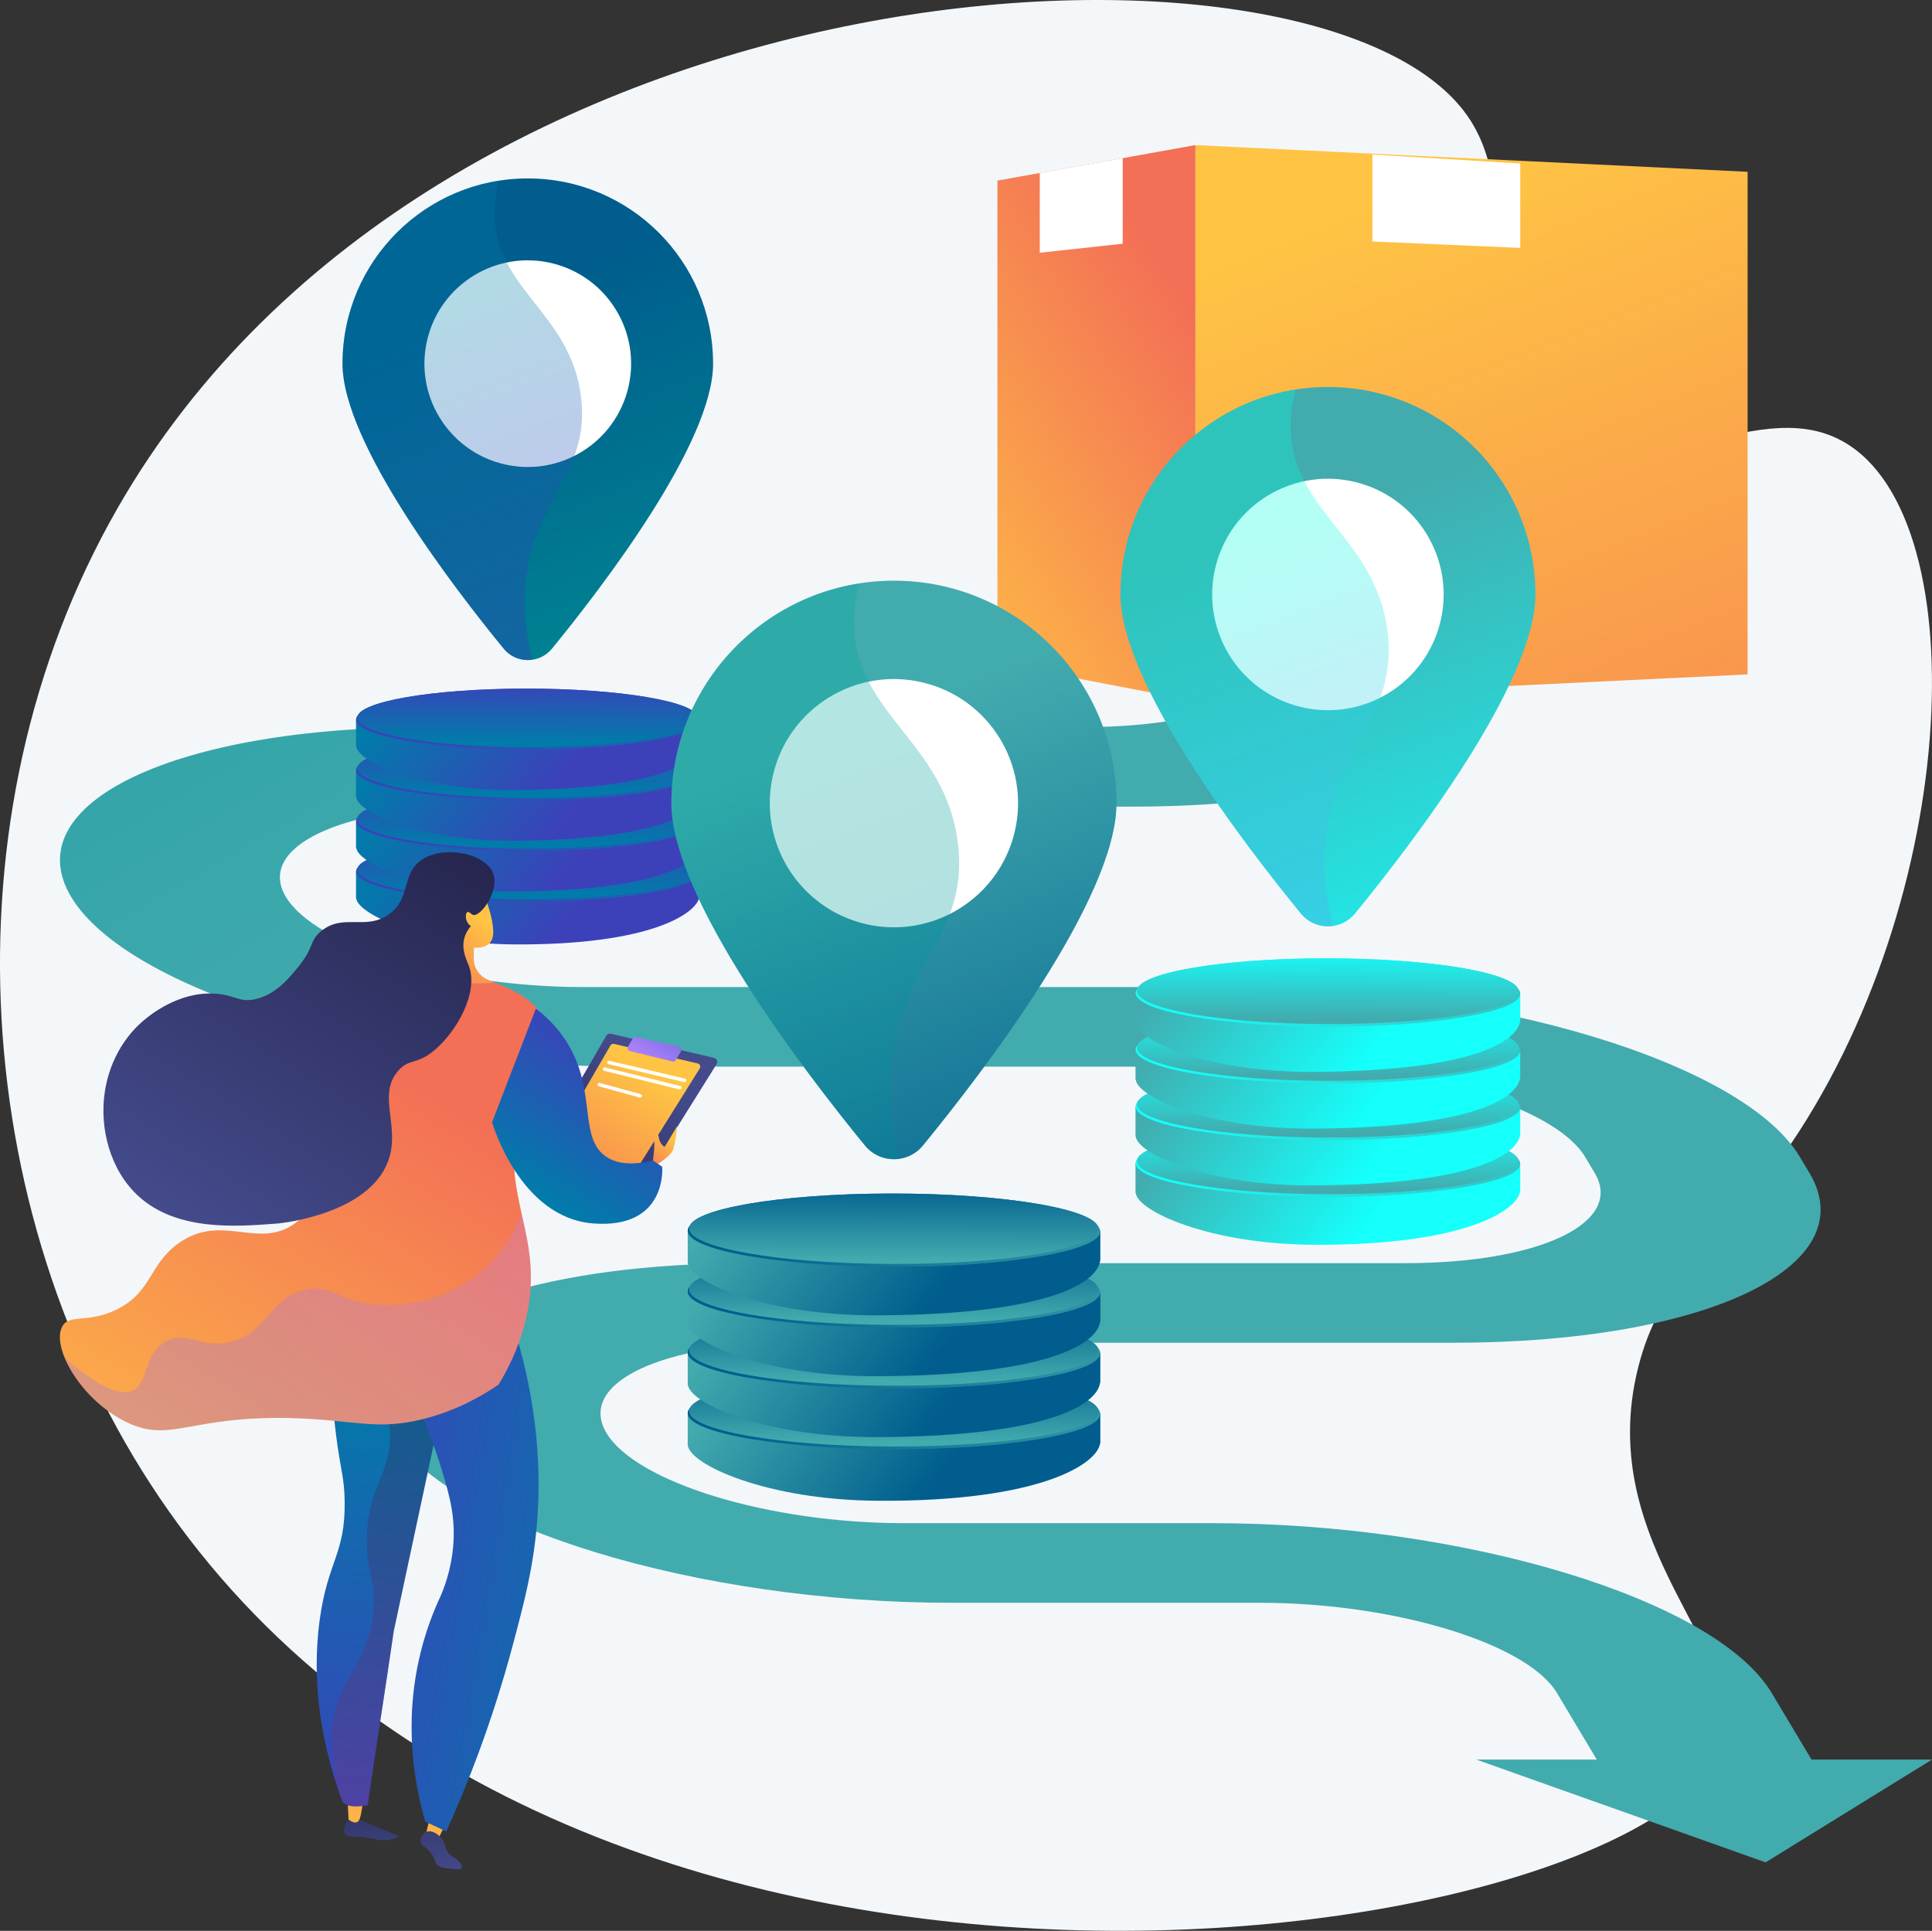
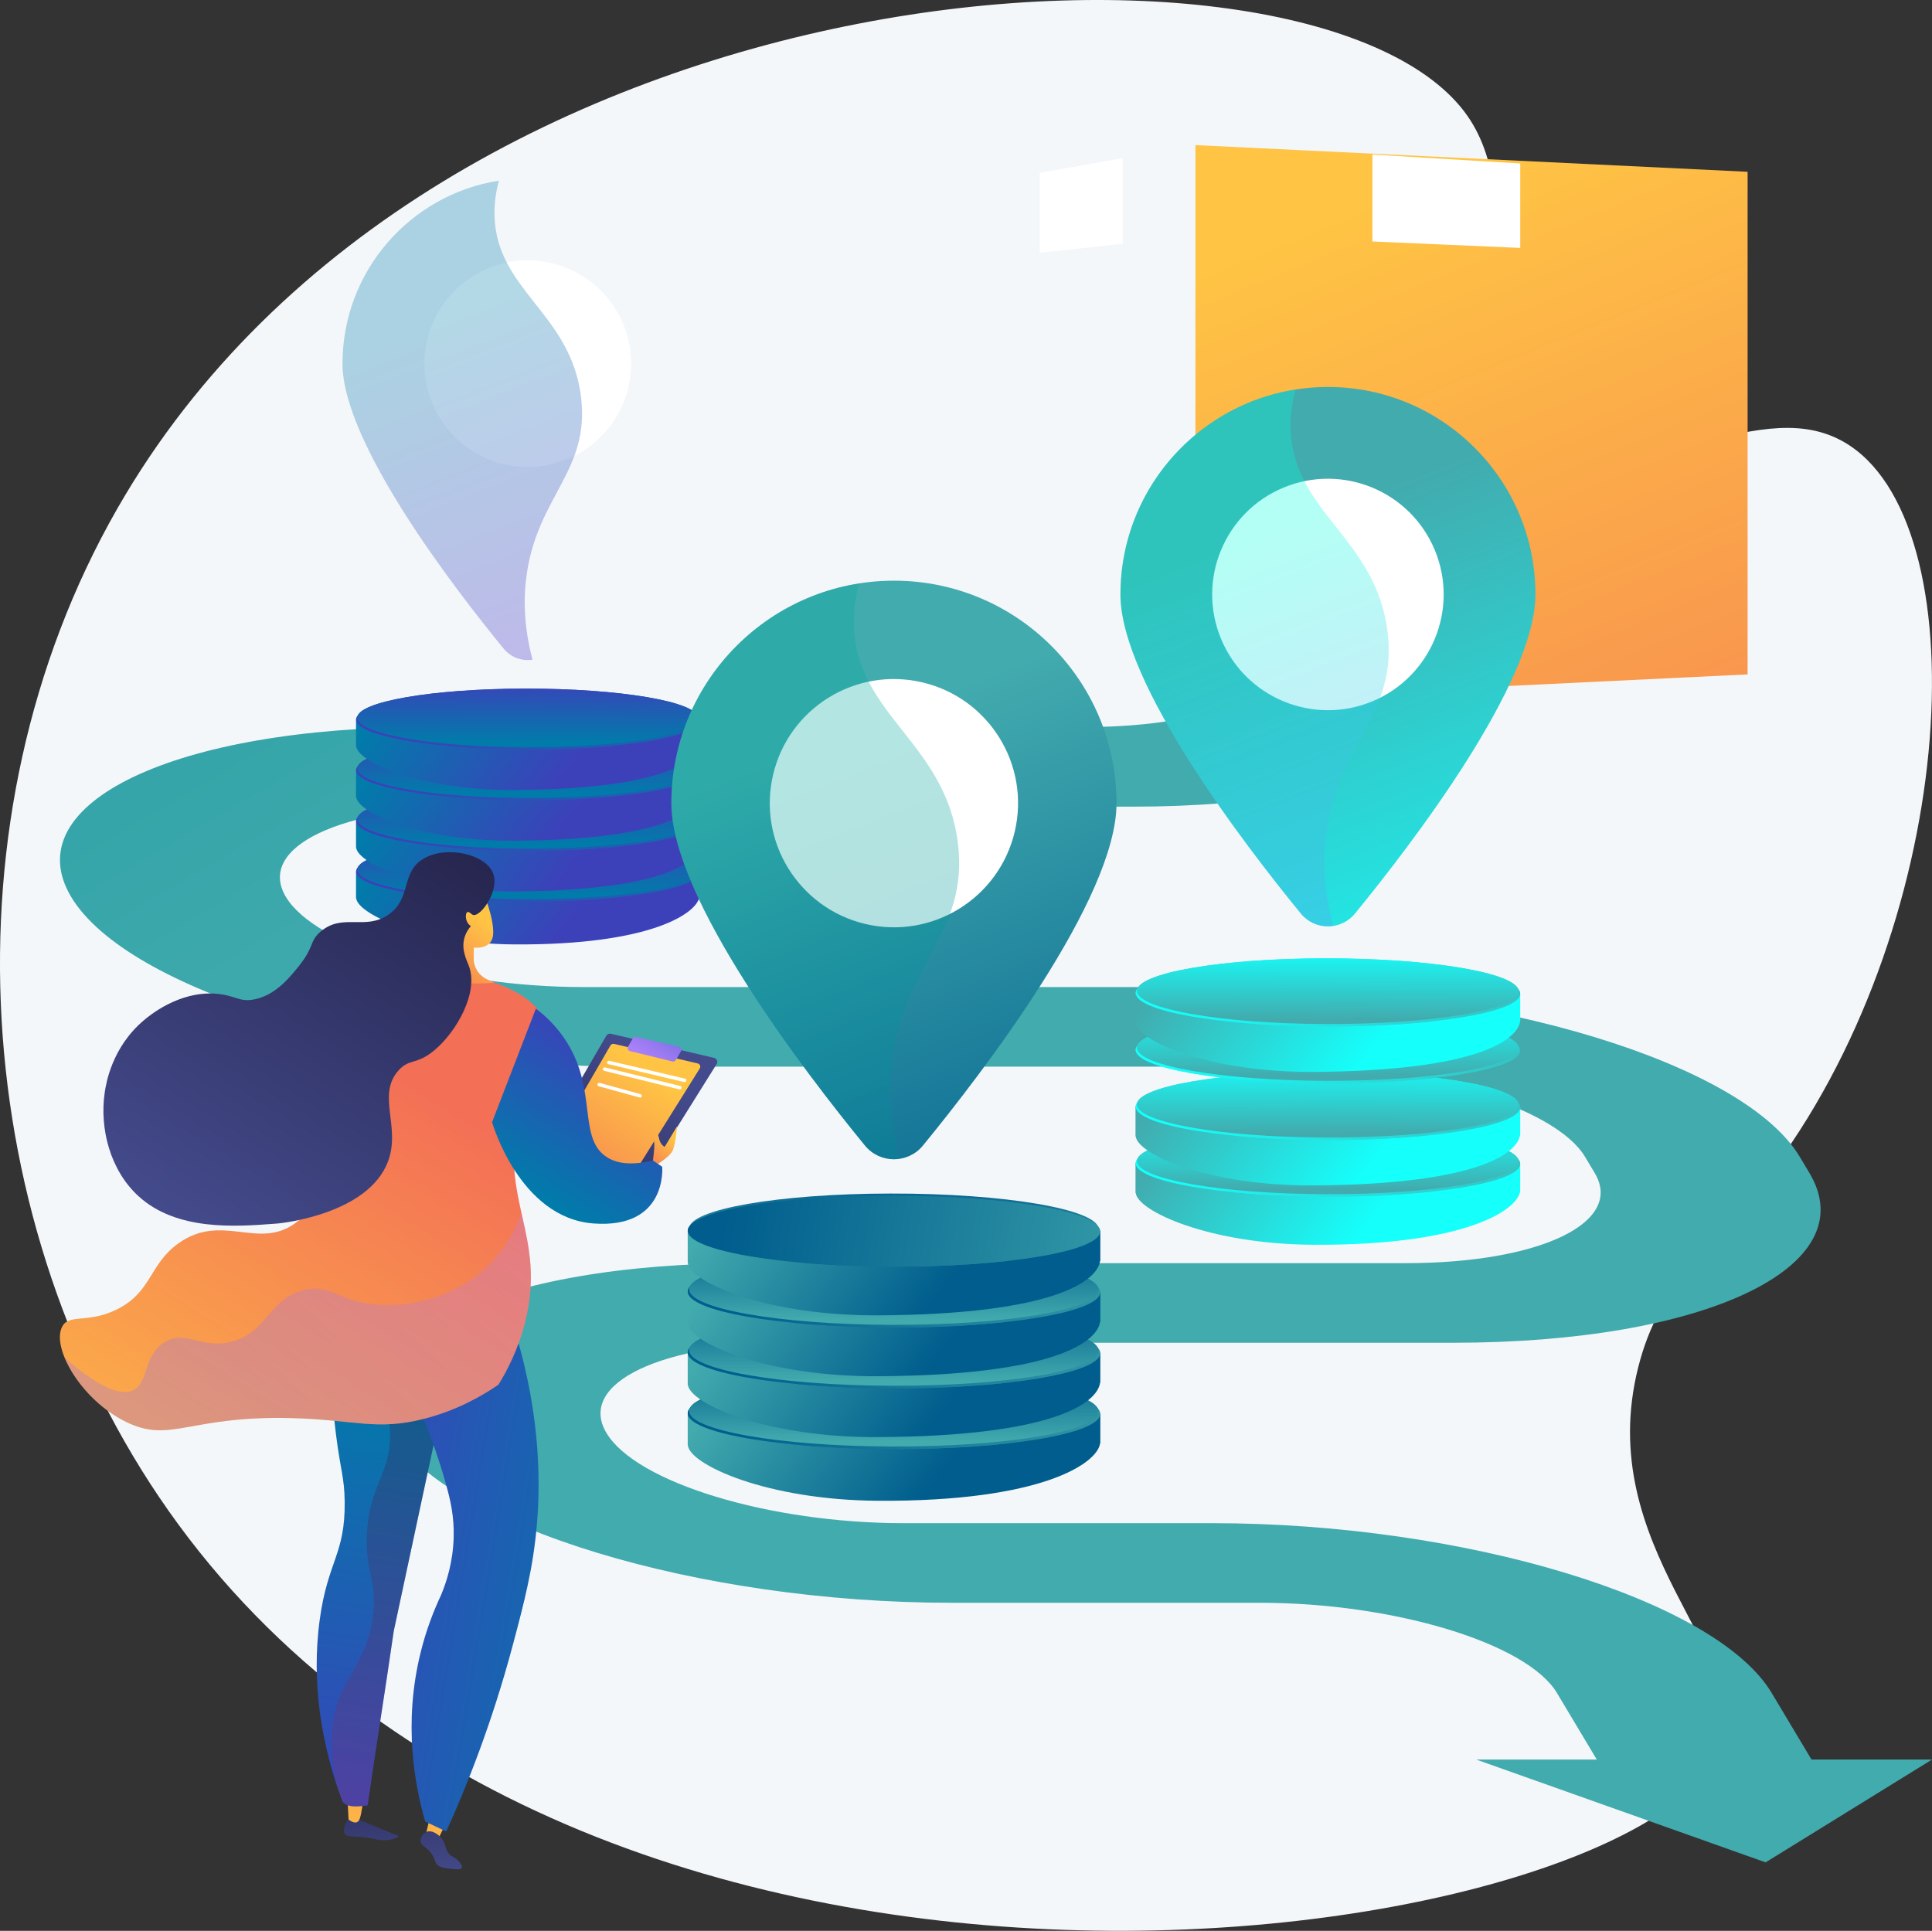
<svg xmlns="http://www.w3.org/2000/svg" xmlns:xlink="http://www.w3.org/1999/xlink" viewBox="0 0 821.34 820.94">
  <rect x="0" y="0" width="821.34" height="820.94" fill="#333333" stroke="none" />
  <defs>
    <style>.cx{fill:url(#at);}.cy{fill:url(#as);}.cz{fill:url(#an);}.da{fill:url(#ad);}.db{fill:url(#am);}.dc{fill:url(#ac);}.dd{fill:url(#ah);}.de{fill:url(#aa);}.df{fill:url(#ag);}.dg{fill:url(#ab);}.dh{fill:url(#aj);}.di{fill:url(#ai);}.dj{fill:url(#ap);}.dk{fill:url(#ao);}.dl{fill:url(#af);}.dm{fill:url(#ae);}.dn{fill:url(#cw);}.do{fill:url(#ct);}.dp{fill:url(#cj);}.dq{fill:url(#ci);}.dr{fill:url(#cd);}.ds{fill:url(#cf);}.dt{fill:url(#ce);}.du{fill:url(#cc);}.dv{fill:url(#cn);}.dw{fill:url(#cg);}.dx{fill:url(#ch);}.dy{fill:url(#cb);}.dz{fill:url(#ca);}.ea{fill:url(#ck);}.eb{fill:url(#ar);}.ec{fill:url(#aq);}.ed{fill:url(#ax);}.ee{fill:url(#aw);}.ef{fill:url(#az);}.eg{fill:url(#ay);}.eh{fill:url(#av);}.ei{fill:url(#au);}.ej{fill:url(#al);}.ek{fill:url(#ak);}.el{fill:url(#bl);}.em{fill:url(#br);}.en{fill:url(#bq);}.eo{fill:url(#bs);}.ep{fill:url(#by);}.eq{fill:url(#bt);}.er{fill:url(#bz);}.es{fill:url(#bw);}.et{fill:url(#bp);}.eu{fill:url(#bu);}.ev{fill:url(#bv);}.ew{fill:url(#bx);}.ex{fill:url(#cv);}.ey{fill:url(#cs);}.ez{fill:url(#cu);}.fa{fill:url(#bo);}.fb{fill:url(#bh);}.fc{fill:url(#bm);}.fd{fill:url(#bn);}.fe{fill:url(#co);}.ff{fill:url(#cr);}.fg{fill:url(#cq);}.fh{fill:url(#cl);}.fi{fill:url(#bc);}.fj{fill:url(#ba);}.fk{fill:url(#bb);}.fl{fill:url(#bk);}.fm{fill:url(#bd);}.fn{fill:url(#bi);}.fo{fill:url(#bj);}.fp{fill:url(#bg);}.fq{fill:url(#be);}.fr{fill:url(#bf);}.fs{fill:url(#u);}.ft{fill:url(#t);}.fu{fill:url(#y);}.fv{fill:url(#w);}.fw{fill:url(#x);}.fx{fill:url(#z);}.fy{fill:url(#j);}.fz{fill:url(#g);}.ga{fill:url(#m);}.gb{fill:url(#h);}.gc{fill:url(#i);}.gd{fill:url(#q);}.ge{fill:url(#r);}.gf{fill:url(#o);}.gg{fill:url(#p);}.gh{fill:url(#k);}.gi{fill:url(#n);}.gj{fill:url(#l);}.gk{fill:url(#f);}.gl{fill:url(#d);}.gm{fill:url(#s);}.gn{fill:url(#e);}.go{fill:url(#v);}.gp{fill:#f4f7fa;}.gq,.gr{fill:#fff;}.gs{fill:url(#cp);}.gs,.gt,.gu{mix-blend-mode:multiply;opacity:.3;}.gt{fill:url(#cm);}.gr{mix-blend-mode:soft-light;}.gv{isolation:isolate;}</style>
    <linearGradient id="d" x1="584.86" y1="85.6" x2="760.39" y2="516.62" gradientUnits="userSpaceOnUse">
      <stop offset="0" stop-color="#ffc444" />
      <stop offset=".31" stop-color="#fba94a" />
      <stop offset="1" stop-color="#f36f56" />
    </linearGradient>
    <linearGradient id="e" x1="366.68" y1="249.1" x2="520.75" y2="153.54" xlink:href="#d" />
    <linearGradient id="f" x1="151.16" y1="-229.87" x2="445.02" y2="271.43" gradientUnits="userSpaceOnUse">
      <stop offset="0" stop-color="#0c9299" />
      <stop offset="1" stop-color="#42abae" />
    </linearGradient>
    <linearGradient id="g" x1="43.9" y1="-167" x2="337.76" y2="334.3" xlink:href="#f" />
    <linearGradient id="h" x1="514.5" y1="462.85" x2="583.99" y2="517.36" gradientUnits="userSpaceOnUse">
      <stop offset="0" stop-color="#42abae" />
      <stop offset="1" stop-color="#15fffb" />
    </linearGradient>
    <linearGradient id="i" x1="700.54" y1="524.36" x2="498.46" y2="491.01" gradientTransform="translate(0 -19.57) rotate(1.25) skewX(1.25)" xlink:href="#h" />
    <linearGradient id="j" x1="564.73" y1="513" x2="564.14" y2="482.74" gradientTransform="translate(0 -19.57) rotate(1.25) skewX(1.25)" xlink:href="#h" />
    <linearGradient id="k" x1="514.99" y1="462.16" x2="584.04" y2="516.32" xlink:href="#h" />
    <linearGradient id="l" x1="700.54" y1="524.36" x2="498.46" y2="491.01" gradientTransform="translate(0 -19.57) rotate(1.25) skewX(1.25)" xlink:href="#h" />
    <linearGradient id="m" x1="564.73" y1="513" x2="564.14" y2="482.74" gradientTransform="translate(0 -19.57) rotate(1.25) skewX(1.25)" xlink:href="#h" />
    <linearGradient id="n" x1="514.52" y1="438.76" x2="584.1" y2="493.33" xlink:href="#h" />
    <linearGradient id="o" x1="700.54" y1="500.28" x2="498.46" y2="466.93" gradientTransform="translate(0 -19.57) rotate(1.25) skewX(1.25)" xlink:href="#h" />
    <linearGradient id="p" x1="564.73" y1="488.92" x2="564.14" y2="458.66" gradientTransform="translate(0 -19.57) rotate(1.25) skewX(1.25)" xlink:href="#h" />
    <linearGradient id="q" x1="514.99" y1="438.09" x2="584.04" y2="492.24" xlink:href="#h" />
    <linearGradient id="r" x1="700.54" y1="500.28" x2="498.46" y2="466.93" gradientTransform="translate(0 -19.57) rotate(1.25) skewX(1.25)" xlink:href="#h" />
    <linearGradient id="s" x1="564.73" y1="488.92" x2="564.14" y2="458.66" gradientTransform="translate(0 -19.57) rotate(1.25) skewX(1.25)" xlink:href="#h" />
    <linearGradient id="t" x1="514.52" y1="414.62" x2="584.1" y2="469.19" xlink:href="#h" />
    <linearGradient id="u" x1="700.54" y1="476.15" x2="498.46" y2="442.8" gradientTransform="translate(0 -19.57) rotate(1.25) skewX(1.25)" xlink:href="#h" />
    <linearGradient id="v" x1="564.73" y1="464.79" x2="564.14" y2="434.53" gradientTransform="translate(0 -19.57) rotate(1.25) skewX(1.25)" xlink:href="#h" />
    <linearGradient id="w" x1="514.99" y1="413.95" x2="584.04" y2="468.1" xlink:href="#h" />
    <linearGradient id="x" x1="700.54" y1="476.15" x2="498.46" y2="442.8" gradientTransform="translate(0 -19.57) rotate(1.25) skewX(1.25)" xlink:href="#h" />
    <linearGradient id="y" x1="564.73" y1="464.79" x2="564.14" y2="434.53" gradientTransform="translate(0 -19.57) rotate(1.25) skewX(1.25)" xlink:href="#h" />
    <linearGradient id="z" x1="514.52" y1="390.49" x2="584.1" y2="445.06" xlink:href="#h" />
    <linearGradient id="aa" x1="700.54" y1="452.01" x2="498.46" y2="418.66" gradientTransform="translate(0 -19.57) rotate(1.25) skewX(1.25)" xlink:href="#h" />
    <linearGradient id="ab" x1="564.73" y1="440.65" x2="564.14" y2="410.39" gradientTransform="translate(0 -19.57) rotate(1.25) skewX(1.25)" xlink:href="#h" />
    <linearGradient id="ac" x1="514.99" y1="389.82" x2="584.04" y2="443.97" xlink:href="#h" />
    <linearGradient id="ad" x1="700.54" y1="452.01" x2="498.46" y2="418.66" gradientTransform="translate(0 -19.57) rotate(1.25) skewX(1.25)" xlink:href="#h" />
    <linearGradient id="ae" x1="564.73" y1="440.65" x2="564.14" y2="410.39" gradientTransform="translate(0 -19.57) rotate(1.25) skewX(1.25)" xlink:href="#h" />
    <linearGradient id="af" x1="553.15" y1="220.73" x2="641.99" y2="449.54" xlink:href="#h" />
    <linearGradient id="ag" x1="521.34" y1="233.08" x2="610.18" y2="461.89" gradientUnits="userSpaceOnUse">
      <stop offset="0" stop-color="#00ffde" />
      <stop offset="1" stop-color="#9571f6" />
    </linearGradient>
    <linearGradient id="ah" x1="179.7" y1="342.25" x2="241.76" y2="390.93" gradientUnits="userSpaceOnUse">
      <stop offset="0" stop-color="#007caa" />
      <stop offset="1" stop-color="#3c41ba" />
    </linearGradient>
    <linearGradient id="ai" x1="345.84" y1="405.4" x2="165.37" y2="375.62" gradientTransform="translate(0 -19.57) rotate(1.25) skewX(1.25)" xlink:href="#ah" />
    <linearGradient id="aj" x1="224.56" y1="395.26" x2="224.03" y2="368.24" gradientTransform="translate(0 -19.57) rotate(1.25) skewX(1.25)" xlink:href="#ah" />
    <linearGradient id="ak" x1="180.14" y1="341.64" x2="241.8" y2="390" xlink:href="#ah" />
    <linearGradient id="al" x1="345.84" y1="405.4" x2="165.37" y2="375.62" gradientTransform="translate(0 -19.57) rotate(1.25) skewX(1.25)" xlink:href="#ah" />
    <linearGradient id="am" x1="224.56" y1="395.26" x2="224.03" y2="368.24" gradientTransform="translate(0 -19.57) rotate(1.25) skewX(1.25)" xlink:href="#ah" />
    <linearGradient id="an" x1="179.72" y1="320.74" x2="241.85" y2="369.47" xlink:href="#ah" />
    <linearGradient id="ao" x1="345.84" y1="383.9" x2="165.37" y2="354.12" gradientTransform="translate(0 -19.57) rotate(1.25) skewX(1.25)" xlink:href="#ah" />
    <linearGradient id="ap" x1="224.56" y1="373.76" x2="224.03" y2="346.74" gradientTransform="translate(0 -19.57) rotate(1.25) skewX(1.25)" xlink:href="#ah" />
    <linearGradient id="aq" x1="180.14" y1="320.14" x2="241.8" y2="368.5" xlink:href="#ah" />
    <linearGradient id="ar" x1="345.84" y1="383.9" x2="165.37" y2="354.12" gradientTransform="translate(0 -19.57) rotate(1.25) skewX(1.25)" xlink:href="#ah" />
    <linearGradient id="as" x1="224.56" y1="373.76" x2="224.03" y2="346.74" gradientTransform="translate(0 -19.57) rotate(1.25) skewX(1.25)" xlink:href="#ah" />
    <linearGradient id="at" x1="179.72" y1="299.18" x2="241.85" y2="347.92" xlink:href="#ah" />
    <linearGradient id="au" x1="345.84" y1="362.35" x2="165.37" y2="332.57" gradientTransform="translate(0 -19.57) rotate(1.25) skewX(1.25)" xlink:href="#ah" />
    <linearGradient id="av" x1="224.56" y1="352.2" x2="224.03" y2="325.18" gradientTransform="translate(0 -19.57) rotate(1.25) skewX(1.25)" xlink:href="#ah" />
    <linearGradient id="aw" x1="180.14" y1="298.59" x2="241.8" y2="346.95" xlink:href="#ah" />
    <linearGradient id="ax" x1="345.84" y1="362.35" x2="165.37" y2="332.57" gradientTransform="translate(0 -19.57) rotate(1.25) skewX(1.25)" xlink:href="#ah" />
    <linearGradient id="ay" x1="224.56" y1="352.2" x2="224.03" y2="325.18" gradientTransform="translate(0 -19.57) rotate(1.25) skewX(1.25)" xlink:href="#ah" />
    <linearGradient id="az" x1="179.72" y1="277.63" x2="241.85" y2="326.36" xlink:href="#ah" />
    <linearGradient id="ba" x1="345.84" y1="340.79" x2="165.37" y2="311.01" gradientTransform="translate(0 -19.57) rotate(1.25) skewX(1.25)" xlink:href="#ah" />
    <linearGradient id="bb" x1="224.56" y1="330.65" x2="224.03" y2="303.63" gradientTransform="translate(0 -19.57) rotate(1.25) skewX(1.25)" xlink:href="#ah" />
    <linearGradient id="bc" x1="180.14" y1="277.03" x2="241.8" y2="325.39" xlink:href="#ah" />
    <linearGradient id="bd" x1="345.84" y1="340.79" x2="165.37" y2="311.01" gradientTransform="translate(0 -19.57) rotate(1.25) skewX(1.25)" xlink:href="#ah" />
    <linearGradient id="be" x1="224.56" y1="330.65" x2="224.03" y2="303.63" gradientTransform="translate(0 -19.57) rotate(1.25) skewX(1.25)" xlink:href="#ah" />
    <linearGradient id="bf" x1="214.22" y1="126.03" x2="293.55" y2="330.37" gradientUnits="userSpaceOnUse">
      <stop offset="0" stop-color="#005d8d" />
      <stop offset="1" stop-color="#009294" />
    </linearGradient>
    <linearGradient id="bg" x1="185.81" y1="137.06" x2="265.15" y2="341.4" gradientUnits="userSpaceOnUse">
      <stop offset="0" stop-color="#007caa" />
      <stop offset="1" stop-color="#6200d4" />
    </linearGradient>
    <linearGradient id="bh" x1="326.37" y1="566.87" x2="400.91" y2="625.33" gradientUnits="userSpaceOnUse">
      <stop offset="0" stop-color="#42abae" />
      <stop offset="1" stop-color="#005d8d" />
    </linearGradient>
    <linearGradient id="bi" x1="525.93" y1="636.36" x2="309.17" y2="600.59" gradientTransform="translate(0 -19.57) rotate(1.25) skewX(1.25)" xlink:href="#bh" />
    <linearGradient id="bj" x1="380.25" y1="624.17" x2="379.62" y2="591.72" gradientTransform="translate(0 -19.57) rotate(1.25) skewX(1.25)" xlink:href="#bh" />
    <linearGradient id="bk" x1="326.9" y1="566.13" x2="400.96" y2="624.21" xlink:href="#bh" />
    <linearGradient id="bl" x1="525.93" y1="636.36" x2="309.17" y2="600.59" gradientTransform="translate(0 -19.57) rotate(1.25) skewX(1.25)" xlink:href="#bh" />
    <linearGradient id="bm" x1="380.25" y1="624.17" x2="379.62" y2="591.72" gradientTransform="translate(0 -19.57) rotate(1.25) skewX(1.25)" xlink:href="#bh" />
    <linearGradient id="bn" x1="326.39" y1="541.02" x2="401.03" y2="599.56" xlink:href="#bh" />
    <linearGradient id="bo" x1="525.93" y1="610.53" x2="309.17" y2="574.76" gradientTransform="translate(0 -19.57) rotate(1.25) skewX(1.25)" xlink:href="#bh" />
    <linearGradient id="bp" x1="380.25" y1="598.35" x2="379.62" y2="565.89" gradientTransform="translate(0 -19.57) rotate(1.25) skewX(1.25)" xlink:href="#bh" />
    <linearGradient id="bq" x1="326.9" y1="540.3" x2="400.96" y2="598.39" xlink:href="#bh" />
    <linearGradient id="br" x1="525.93" y1="610.53" x2="309.17" y2="574.76" gradientTransform="translate(0 -19.57) rotate(1.25) skewX(1.25)" xlink:href="#bh" />
    <linearGradient id="bs" x1="380.25" y1="598.35" x2="379.62" y2="565.89" gradientTransform="translate(0 -19.57) rotate(1.25) skewX(1.25)" xlink:href="#bh" />
    <linearGradient id="bt" x1="326.39" y1="515.13" x2="401.03" y2="573.67" xlink:href="#bh" />
    <linearGradient id="bu" x1="525.93" y1="584.64" x2="309.17" y2="548.87" gradientTransform="translate(0 -19.57) rotate(1.25) skewX(1.25)" xlink:href="#bh" />
    <linearGradient id="bv" x1="380.25" y1="572.46" x2="379.62" y2="540" gradientTransform="translate(0 -19.57) rotate(1.25) skewX(1.25)" xlink:href="#bh" />
    <linearGradient id="bw" x1="326.9" y1="514.41" x2="400.96" y2="572.5" xlink:href="#bh" />
    <linearGradient id="bx" x1="525.93" y1="584.64" x2="309.17" y2="548.87" gradientTransform="translate(0 -19.57) rotate(1.25) skewX(1.25)" xlink:href="#bh" />
    <linearGradient id="by" x1="380.25" y1="572.46" x2="379.62" y2="540" gradientTransform="translate(0 -19.57) rotate(1.25) skewX(1.25)" xlink:href="#bh" />
    <linearGradient id="bz" x1="326.39" y1="489.24" x2="401.03" y2="547.78" xlink:href="#bh" />
    <linearGradient id="ca" x1="525.93" y1="558.76" x2="309.17" y2="522.99" gradientTransform="translate(0 -19.57) rotate(1.25) skewX(1.25)" xlink:href="#bh" />
    <linearGradient id="cb" x1="380.25" y1="546.57" x2="379.62" y2="514.11" gradientTransform="translate(0 -19.57) rotate(1.25) skewX(1.25)" xlink:href="#bh" />
    <linearGradient id="cc" x1="326.9" y1="488.53" x2="400.96" y2="546.61" xlink:href="#bh" />
    <linearGradient id="cd" x1="525.93" y1="558.76" x2="309.17" y2="522.99" gradientTransform="translate(0 -19.57) rotate(1.25) skewX(1.25)" xlink:href="#bh" />
    <linearGradient id="ce" x1="380.25" y1="546.57" x2="379.62" y2="514.11" gradientTransform="translate(0 -19.57) rotate(1.25) skewX(1.25)" xlink:href="#bh" />
    <linearGradient id="cf" x1="367.84" y1="307.16" x2="463.12" y2="552.59" xlink:href="#bh" />
    <linearGradient id="cg" x1="333.72" y1="320.4" x2="429" y2="565.84" gradientUnits="userSpaceOnUse">
      <stop offset="0" stop-color="#00aa9e" />
      <stop offset="1" stop-color="#007994" />
    </linearGradient>
    <linearGradient id="ch" x1="630.03" y1="796.66" x2="611.75" y2="736.4" gradientTransform="translate(-369.6 -60.72) rotate(6.76)" gradientUnits="userSpaceOnUse">
      <stop offset="0" stop-color="#444b8c" />
      <stop offset="1" stop-color="#26264f" />
    </linearGradient>
    <linearGradient id="ci" x1="614.27" y1="784.93" x2="614.27" y2="688.1" gradientTransform="translate(-369.6 -60.72) rotate(6.76)" gradientUnits="userSpaceOnUse">
      <stop offset="0" stop-color="#ffc444" />
      <stop offset="1" stop-color="#f36f56" />
    </linearGradient>
    <linearGradient id="cj" x1="649.92" y1="784.93" x2="649.92" y2="688.1" xlink:href="#ci" />
    <linearGradient id="ck" x1="656.66" y1="788.59" x2="638.38" y2="728.32" xlink:href="#ch" />
    <linearGradient id="cl" x1="605.9" y1="576" x2="597.01" y2="776.07" gradientTransform="translate(-369.6 -60.72) rotate(6.76)" xlink:href="#ah" />
    <linearGradient id="cm" x1="605.9" y1="576" x2="597.01" y2="776.07" gradientTransform="translate(-369.6 -60.72) rotate(6.76)" gradientUnits="userSpaceOnUse">
      <stop offset="0" stop-color="#311944" />
      <stop offset="1" stop-color="#893976" />
    </linearGradient>
    <linearGradient id="cn" x1="741.46" y1="661.11" x2="578.43" y2="653.7" gradientTransform="translate(-369.6 -60.72) rotate(6.76)" xlink:href="#ah" />
    <linearGradient id="co" x1="500.18" y1="703.83" x2="615.77" y2="456.82" gradientTransform="translate(-369.6 -60.72) rotate(6.76)" xlink:href="#d" />
    <linearGradient id="cp" x1="1438.04" y1="492.83" x2="1528.33" y2="678.5" gradientTransform="translate(1768.41 385.86) rotate(-163.23) scale(1 -1)" gradientUnits="userSpaceOnUse">
      <stop offset="0" stop-color="#e38ddd" />
      <stop offset="1" stop-color="#9571f6" />
    </linearGradient>
    <linearGradient id="cq" x1="627.56" y1="383.39" x2="606.71" y2="417.12" xlink:href="#ci" />
    <linearGradient id="cr" x1="705.22" y1="435.62" x2="663.19" y2="503.61" xlink:href="#ch" />
    <linearGradient id="cs" x1="739.54" y1="435.92" x2="703.23" y2="504.09" gradientTransform="translate(-415.1 -54.35) rotate(5.97)" xlink:href="#ci" />
    <linearGradient id="ct" x1="700.93" y1="431.25" x2="710.93" y2="410.51" gradientTransform="translate(-369.6 -60.72) rotate(6.76)" gradientUnits="userSpaceOnUse">
      <stop offset="0" stop-color="#aa80f9" />
      <stop offset="1" stop-color="#6165d7" />
    </linearGradient>
    <linearGradient id="cu" x1="714.12" y1="462.49" x2="704.03" y2="478.8" xlink:href="#ci" />
    <linearGradient id="cv" x1="552.06" y1="728.1" x2="691.66" y2="429.81" gradientTransform="translate(-369.6 -60.72) rotate(6.76)" gradientUnits="userSpaceOnUse">
      <stop offset=".78" stop-color="#007caa" />
      <stop offset="1" stop-color="#3c41ba" />
    </linearGradient>
    <linearGradient id="cw" x1="511.75" y1="524.69" x2="596.05" y2="344.55" xlink:href="#ch" />
  </defs>
  <g class="gv">
    <g id="b">
      <g id="c">
        <g>
          <path class="gp" d="M623.89,49.34c27.59,39.64-4.76,103.89,36.17,133.7,39.84,29.02,88.79-18.55,126.34,6.43,55.7,37.05,45.53,206.6-35.91,311.94-24.49,31.68-44.96,44.01-54.02,79.83-19.46,76.93,48.94,122.7,35.92,160.75-29.31,85.67-480.06,157.56-660.92-99.91C-12.99,521.83-25.63,348.18,49.84,216.3,186.22-22.02,562-39.59,623.89,49.34Z" />
          <g>
            <polygon class="gl" points="742.95 286.74 508.2 298.09 508.2 61.69 742.95 73.04 742.95 286.74" />
-             <polygon class="gn" points="508.2 298.09 424.02 281.91 424.02 76.78 508.2 61.69 508.2 298.09" />
            <polygon class="gr" points="583.45 65.71 583.45 102.67 646.29 105.41 646.29 69.51 583.45 65.71" />
            <polygon class="gr" points="442.03 73.55 477.29 67.23 477.29 103.63 442.03 107.46 442.03 73.55" />
          </g>
          <g>
            <g>
              <polygon class="gk" points="750.6 791.83 750.6 791.83 627.59 748.12 821.34 748.12 750.6 791.83" />
              <path class="fz" d="M742.28,777.91c-25.21,0-50.17-7.58-55.76-16.93l-24.62-41.17c-12.64-21.15-69.31-38.35-126.32-38.35h-131.2c-107.35,0-214.04-32.39-237.85-72.2s44.16-72.2,151.51-72.2h279.44c57.01,0,93.11-17.2,80.46-38.35l-4.09-6.84c-12.64-21.15-69.31-38.35-126.32-38.35H268.09c-107.35,0-214.04-32.39-237.85-72.2-23.8-39.81,44.16-72.2,151.51-72.2H461.19c57.01,0,93.11-17.2,80.46-38.35l-37.14-62.11c-5.59-9.35,10.31-16.93,35.52-16.93s50.17,7.58,55.76,16.93l37.14,62.11c23.8,39.81-44.16,72.2-151.51,72.2H201.99c-57.01,0-93.11,17.2-80.46,38.35,12.64,21.14,69.31,38.35,126.32,38.35h279.44c107.35,0,214.04,32.39,237.85,72.2l4.09,6.84c23.8,39.81-44.16,72.2-151.51,72.2H338.28c-57.01,0-93.11,17.2-80.46,38.35,12.64,21.15,69.31,38.35,126.32,38.35h131.2c107.35,0,214.04,32.39,237.85,72.2l24.62,41.17c5.59,9.35-10.31,16.93-35.52,16.93Z" />
            </g>
            <g>
              <g>
                <g>
                  <path class="gb" d="M482.81,494.53v12.7h.02c.74,7.67,31.19,21.75,75.41,22.01,65.02,.38,86.98-14.91,88-22.74h.02v-11.71l-163.45-.27Z" />
                  <path class="gc" d="M646.26,494.85c0,7.9-37.52,14.13-83.05,13.93-44.72-.2-80.4-6.55-80.4-14.2s35.68-13.88,80.4-13.93c45.53-.05,83.05,6.31,83.05,14.2Z" />
                  <path class="fy" d="M645.62,493.89c0,7.84-37.23,14.04-82.42,13.85-44.41-.18-79.84-6.48-79.84-14.07s35.43-13.8,79.84-13.86c45.19-.06,82.42,6.24,82.42,14.07Z" />
                  <polygon class="gh" points="646.26 506.51 646.26 494.8 482.81 494.53 482.81 507.24 646.26 506.51" />
                  <path class="gj" d="M646.26,494.85c0,7.9-37.52,14.13-83.05,13.93-44.72-.2-80.4-6.55-80.4-14.2s35.68-13.88,80.4-13.93c45.53-.05,83.05,6.31,83.05,14.2Z" />
                  <path class="ga" d="M645.62,493.89c0,7.84-37.23,14.04-82.42,13.85-44.41-.18-79.84-6.48-79.84-14.07s35.43-13.8,79.84-13.86c45.19-.06,82.42,6.24,82.42,14.07Z" />
                </g>
                <g>
                  <path class="gi" d="M482.81,470.46v12.7h.02c.74,7.67,31.19,21.08,75.41,20.84,70.08-.38,86.98-13.74,88-21.57h.02v-11.71l-163.45-.27Z" />
                  <path class="gf" d="M646.26,470.77c0,7.9-37.52,14.13-83.05,13.93-44.72-.2-80.4-6.55-80.4-14.2s35.68-13.88,80.4-13.93c45.53-.05,83.05,6.31,83.05,14.2Z" />
                  <path class="gg" d="M645.62,469.81c0,7.84-37.23,14.04-82.42,13.85-44.41-.18-79.84-6.48-79.84-14.07s35.43-13.8,79.84-13.86c45.19-.06,82.42,6.24,82.42,14.07Z" />
                  <polygon class="gd" points="646.26 482.43 646.26 470.73 482.81 470.46 482.81 483.16 646.26 482.43" />
                  <path class="ge" d="M646.26,470.77c0,7.9-37.52,14.13-83.05,13.93-44.72-.2-80.4-6.55-80.4-14.2s35.68-13.88,80.4-13.93c45.53-.05,83.05,6.31,83.05,14.2Z" />
                  <path class="gm" d="M645.62,469.81c0,7.84-37.23,14.04-82.42,13.85-44.41-.18-79.84-6.48-79.84-14.07s35.43-13.8,79.84-13.86c45.19-.06,82.42,6.24,82.42,14.07Z" />
                </g>
                <g>
-                   <path class="ft" d="M482.81,446.32v12.7h.02c.74,7.67,31.19,21.08,75.41,20.84,70.08-.38,86.98-13.74,88-21.57h.02v-11.71l-163.45-.27Z" />
                  <path class="fs" d="M646.26,446.64c0,7.9-37.52,14.13-83.05,13.93-44.72-.2-80.4-6.55-80.4-14.2s35.68-13.88,80.4-13.93c45.53-.05,83.05,6.31,83.05,14.2Z" />
                  <path class="go" d="M645.62,445.68c0,7.84-37.23,14.04-82.42,13.85-44.41-.18-79.84-6.48-79.84-14.07s35.43-13.8,79.84-13.86c45.19-.06,82.42,6.24,82.42,14.07Z" />
-                   <polygon class="fv" points="646.26 458.3 646.26 446.59 482.81 446.32 482.81 459.03 646.26 458.3" />
                  <path class="fw" d="M646.26,446.64c0,7.9-37.52,14.13-83.05,13.93-44.72-.2-80.4-6.55-80.4-14.2s35.68-13.88,80.4-13.93c45.53-.05,83.05,6.31,83.05,14.2Z" />
                  <path class="fu" d="M645.62,445.68c0,7.84-37.23,14.04-82.42,13.85-44.41-.18-79.84-6.48-79.84-14.07s35.43-13.8,79.84-13.86c45.19-.06,82.42,6.24,82.42,14.07Z" />
                </g>
                <g>
                  <path class="fx" d="M482.81,422.19v12.7h.02c.74,7.67,31.19,21.08,75.41,20.84,70.08-.38,86.98-13.74,88-21.57h.02v-11.71l-163.45-.27Z" />
                  <path class="de" d="M646.26,422.5c0,7.9-37.52,14.13-83.05,13.93-44.72-.2-80.4-6.55-80.4-14.2s35.68-13.88,80.4-13.93c45.53-.05,83.05,6.31,83.05,14.2Z" />
                  <path class="dg" d="M645.62,421.54c0,7.84-37.23,14.04-82.42,13.85-44.41-.18-79.84-6.48-79.84-14.07s35.43-13.8,79.84-13.86c45.19-.06,82.42,6.24,82.42,14.07Z" />
                  <polygon class="dc" points="646.26 434.16 646.26 422.45 482.81 422.19 482.81 434.89 646.26 434.16" />
                  <path class="da" d="M646.26,422.5c0,7.9-37.52,14.13-83.05,13.93-44.72-.2-80.4-6.55-80.4-14.2s35.68-13.88,80.4-13.93c45.53-.05,83.05,6.31,83.05,14.2Z" />
                  <path class="dm" d="M645.62,421.54c0,7.84-37.23,14.04-82.42,13.85-44.41-.18-79.84-6.48-79.84-14.07s35.43-13.8,79.84-13.86c45.19-.06,82.42,6.24,82.42,14.07Z" />
                </g>
              </g>
              <g>
                <path class="dl" d="M652.74,252.75c0,37.69-52.81,106.48-76.7,135.67-5.95,7.27-17.06,7.27-23.01,0-23.9-29.2-76.7-97.98-76.7-135.67,0-48.72,39.49-88.21,88.21-88.21s88.21,39.49,88.21,88.21Z" />
                <circle class="gq" cx="564.53" cy="252.75" r="49.2" transform="translate(-53.75 235.28) rotate(-22.5)" />
                <g class="gu">
                  <path class="df" d="M564.14,352.21c5.6-36.86,29.93-48.65,25.76-83.45-4.82-40.13-40.35-50.82-41.21-86.54-.14-5.75,.64-11.3,2.12-16.61-42.2,6.59-74.49,43.1-74.49,87.15,0,37.69,52.81,106.48,76.7,135.67,3.5,4.28,8.79,6.03,13.77,5.28-4.28-16.14-4.41-29.93-2.65-41.49Z" />
                </g>
              </g>
            </g>
            <g>
              <g>
                <g>
                  <path class="dd" d="M151.4,370.55v11.34h.02c.66,6.85,27.85,19.42,67.34,19.65,58.07,.34,77.67-13.32,78.59-20.31h.02v-10.45l-145.96-.24Z" />
                  <path class="di" d="M297.36,370.83c0,7.05-33.5,12.62-74.16,12.44-39.94-.18-71.8-5.85-71.8-12.68s31.86-12.4,71.8-12.44c40.66-.05,74.16,5.63,74.16,12.68Z" />
                  <path class="dh" d="M296.8,369.97c0,7-33.25,12.54-73.61,12.37-39.66-.16-71.3-5.79-71.3-12.57s31.64-12.32,71.3-12.38c40.36-.06,73.61,5.57,73.61,12.57Z" />
                  <polygon class="ek" points="297.36 381.24 297.36 370.79 151.4 370.55 151.4 381.89 297.36 381.24" />
                  <path class="ej" d="M297.36,370.83c0,7.05-33.5,12.62-74.16,12.44-39.94-.18-71.8-5.85-71.8-12.68s31.86-12.4,71.8-12.44c40.66-.05,74.16,5.63,74.16,12.68Z" />
                  <path class="db" d="M296.8,369.97c0,7-33.25,12.54-73.61,12.37-39.66-.16-71.3-5.79-71.3-12.57s31.64-12.32,71.3-12.38c40.36-.06,73.61,5.57,73.61,12.57Z" />
                </g>
                <g>
                  <path class="cz" d="M151.4,349.05v11.34h.02c.66,6.85,27.85,18.83,67.34,18.61,62.58-.34,77.67-12.27,78.59-19.27h.02v-10.45l-145.96-.24Z" />
                  <path class="dk" d="M297.36,349.33c0,7.05-33.5,12.62-74.16,12.44-39.94-.18-71.8-5.85-71.8-12.68s31.86-12.4,71.8-12.44c40.66-.05,74.16,5.63,74.16,12.68Z" />
                  <path class="dj" d="M296.8,348.47c0,7-33.25,12.54-73.61,12.37-39.66-.16-71.3-5.79-71.3-12.57s31.64-12.32,71.3-12.38c40.36-.06,73.61,5.57,73.61,12.57Z" />
                  <polygon class="ec" points="297.36 359.74 297.36 349.29 151.4 349.05 151.4 360.39 297.36 359.74" />
                  <path class="eb" d="M297.36,349.33c0,7.05-33.5,12.62-74.16,12.44-39.94-.18-71.8-5.85-71.8-12.68s31.86-12.4,71.8-12.44c40.66-.05,74.16,5.63,74.16,12.68Z" />
                  <path class="cy" d="M296.8,348.47c0,7-33.25,12.54-73.61,12.37-39.66-.16-71.3-5.79-71.3-12.57s31.64-12.32,71.3-12.38c40.36-.06,73.61,5.57,73.61,12.57Z" />
                </g>
                <g>
                  <path class="cx" d="M151.4,327.49v11.34h.02c.66,6.85,27.85,18.83,67.34,18.61,62.58-.34,77.67-12.27,78.59-19.27h.02v-10.45l-145.96-.24Z" />
                  <path class="ei" d="M297.36,327.77c0,7.05-33.5,12.62-74.16,12.44-39.94-.18-71.8-5.85-71.8-12.68s31.86-12.4,71.8-12.44c40.66-.05,74.16,5.63,74.16,12.68Z" />
                  <path class="eh" d="M296.8,326.92c0,7-33.25,12.54-73.61,12.37-39.66-.16-71.3-5.79-71.3-12.57s31.64-12.32,71.3-12.38c40.36-.06,73.61,5.57,73.61,12.57Z" />
                  <polygon class="ee" points="297.36 338.19 297.36 327.73 151.4 327.49 151.4 338.84 297.36 338.19" />
                  <path class="ed" d="M297.36,327.77c0,7.05-33.5,12.62-74.16,12.44-39.94-.18-71.8-5.85-71.8-12.68s31.86-12.4,71.8-12.44c40.66-.05,74.16,5.63,74.16,12.68Z" />
                  <path class="eg" d="M296.8,326.92c0,7-33.25,12.54-73.61,12.37-39.66-.16-71.3-5.79-71.3-12.57s31.64-12.32,71.3-12.38c40.36-.06,73.61,5.57,73.61,12.57Z" />
                </g>
                <g>
                  <path class="ef" d="M151.4,305.94v11.34h.02c.66,6.85,27.85,18.83,67.34,18.61,62.58-.34,77.67-12.27,78.59-19.27h.02v-10.45l-145.96-.24Z" />
                  <path class="fj" d="M297.36,306.22c0,7.05-33.5,12.62-74.16,12.44-39.94-.18-71.8-5.85-71.8-12.68s31.86-12.4,71.8-12.44c40.66-.05,74.16,5.63,74.16,12.68Z" />
                  <path class="fk" d="M296.8,305.36c0,7-33.25,12.54-73.61,12.37-39.66-.16-71.3-5.79-71.3-12.57s31.64-12.32,71.3-12.38c40.36-.06,73.61,5.57,73.61,12.57Z" />
                  <polygon class="fi" points="297.36 316.63 297.36 306.18 151.4 305.94 151.4 317.29 297.36 316.63" />
                  <path class="fm" d="M297.36,306.22c0,7.05-33.5,12.62-74.16,12.44-39.94-.18-71.8-5.85-71.8-12.68s31.86-12.4,71.8-12.44c40.66-.05,74.16,5.63,74.16,12.68Z" />
                  <path class="fq" d="M296.8,305.36c0,7-33.25,12.54-73.61,12.37-39.66-.16-71.3-5.79-71.3-12.57s31.64-12.32,71.3-12.38c40.36-.06,73.61,5.57,73.61,12.57Z" />
                </g>
              </g>
              <g>
-                 <path class="fr" d="M303.16,154.63c0,33.66-47.16,95.09-68.5,121.16-5.31,6.49-15.24,6.49-20.55,0-21.34-26.07-68.5-87.5-68.5-121.16,0-43.51,35.27-78.77,78.77-78.77s78.77,35.27,78.77,78.77Z" />
                <circle class="gq" cx="224.38" cy="154.63" r="43.93" transform="translate(22.33 337.48) rotate(-76.72)" />
                <g class="gu">
                  <path class="fp" d="M224.03,243.45c5-32.91,26.73-43.45,23-74.53-4.3-35.84-36.04-45.39-36.8-77.29-.12-5.14,.58-10.09,1.89-14.83-37.68,5.89-66.52,38.49-66.52,77.82,0,33.66,47.16,95.09,68.5,121.16,3.13,3.82,7.85,5.39,12.29,4.71-3.82-14.42-3.93-26.73-2.37-37.05Z" />
                </g>
              </g>
            </g>
            <g>
              <g>
                <g>
                  <path class="fb" d="M292.38,600.85v13.63h.02c.79,8.22,33.45,23.33,80.88,23.61,69.74,.41,93.3-15.99,94.39-24.39h.03v-12.56l-175.32-.29Z" />
                  <path class="fn" d="M467.7,601.19c0,8.47-40.24,15.16-89.08,14.94-47.97-.21-86.24-7.03-86.24-15.23s38.27-14.89,86.24-14.95c48.84-.06,89.08,6.76,89.08,15.23Z" />
                  <path class="fo" d="M467.02,600.16c0,8.41-39.93,15.06-88.41,14.86-47.63-.19-85.64-6.95-85.64-15.09s38.01-14.8,85.64-14.86c48.48-.07,88.41,6.69,88.41,15.1Z" />
                  <polygon class="fl" points="467.7 613.69 467.7 601.14 292.38 600.85 292.38 614.48 467.7 613.69" />
                  <path class="el" d="M467.7,601.19c0,8.47-40.24,15.16-89.08,14.94-47.97-.21-86.24-7.03-86.24-15.23s38.27-14.89,86.24-14.95c48.84-.06,89.08,6.76,89.08,15.23Z" />
                  <path class="fc" d="M467.02,600.16c0,8.41-39.93,15.06-88.41,14.86-47.63-.19-85.64-6.95-85.64-15.09s38.01-14.8,85.64-14.86c48.48-.07,88.41,6.69,88.41,15.1Z" />
                </g>
                <g>
                  <path class="fd" d="M292.38,575.03v13.63h.02c.79,8.22,33.45,22.61,80.88,22.36,75.17-.41,93.3-14.74,94.39-23.14h.03v-12.56l-175.32-.29Z" />
                  <path class="fa" d="M467.7,575.36c0,8.47-40.24,15.16-89.08,14.94-47.97-.21-86.24-7.03-86.24-15.23s38.27-14.89,86.24-14.95c48.84-.06,89.08,6.76,89.08,15.23Z" />
                  <path class="et" d="M467.02,574.33c0,8.41-39.93,15.06-88.41,14.86-47.63-.19-85.64-6.95-85.64-15.09s38.01-14.8,85.64-14.86c48.48-.07,88.41,6.69,88.41,15.1Z" />
                  <polygon class="en" points="467.7 587.87 467.7 575.31 292.38 575.03 292.38 588.65 467.7 587.87" />
                  <path class="em" d="M467.7,575.36c0,8.47-40.24,15.16-89.08,14.94-47.97-.21-86.24-7.03-86.24-15.23s38.27-14.89,86.24-14.95c48.84-.06,89.08,6.76,89.08,15.23Z" />
                  <path class="eo" d="M467.02,574.33c0,8.41-39.93,15.06-88.41,14.86-47.63-.19-85.64-6.95-85.64-15.09s38.01-14.8,85.64-14.86c48.48-.07,88.41,6.69,88.41,15.1Z" />
                </g>
                <g>
                  <path class="eq" d="M292.38,549.14v13.63h.02c.79,8.22,33.45,22.61,80.88,22.36,75.17-.41,93.3-14.74,94.39-23.14h.03v-12.56l-175.32-.29Z" />
                  <path class="eu" d="M467.7,549.47c0,8.47-40.24,15.16-89.08,14.94-47.97-.21-86.24-7.03-86.24-15.23s38.27-14.89,86.24-14.95c48.84-.06,89.08,6.76,89.08,15.23Z" />
                  <path class="ev" d="M467.02,548.44c0,8.41-39.93,15.06-88.41,14.86-47.63-.19-85.64-6.95-85.64-15.09s38.01-14.8,85.64-14.86c48.48-.07,88.41,6.69,88.41,15.1Z" />
                  <polygon class="es" points="467.7 561.98 467.7 549.42 292.38 549.14 292.38 562.76 467.7 561.98" />
                  <path class="ew" d="M467.7,549.47c0,8.47-40.24,15.16-89.08,14.94-47.97-.21-86.24-7.03-86.24-15.23s38.27-14.89,86.24-14.95c48.84-.06,89.08,6.76,89.08,15.23Z" />
                  <path class="ep" d="M467.02,548.44c0,8.41-39.93,15.06-88.41,14.86-47.63-.19-85.64-6.95-85.64-15.09s38.01-14.8,85.64-14.86c48.48-.07,88.41,6.69,88.41,15.1Z" />
                </g>
                <g>
                  <path class="er" d="M292.38,523.25v13.63h.02c.79,8.22,33.45,22.61,80.88,22.36,75.17-.41,93.3-14.74,94.39-23.14h.03v-12.56l-175.32-.29Z" />
                  <path class="dz" d="M467.7,523.59c0,8.47-40.24,15.16-89.08,14.94-47.97-.21-86.24-7.03-86.24-15.23s38.27-14.89,86.24-14.95c48.84-.06,89.08,6.76,89.08,15.23Z" />
                  <path class="dy" d="M467.02,522.55c0,8.41-39.93,15.06-88.41,14.86-47.63-.19-85.64-6.95-85.64-15.09s38.01-14.8,85.64-14.86c48.48-.07,88.41,6.69,88.41,15.1Z" />
                  <polygon class="du" points="467.7 536.09 467.7 523.54 292.38 523.25 292.38 536.87 467.7 536.09" />
                  <path class="dr" d="M467.7,523.59c0,8.47-40.24,15.16-89.08,14.94-47.97-.21-86.24-7.03-86.24-15.23s38.27-14.89,86.24-14.95c48.84-.06,89.08,6.76,89.08,15.23Z" />
-                   <path class="dt" d="M467.02,522.55c0,8.41-39.93,15.06-88.41,14.86-47.63-.19-85.64-6.95-85.64-15.09s38.01-14.8,85.64-14.86c48.48-.07,88.41,6.69,88.41,15.1Z" />
                </g>
              </g>
              <g>
                <path class="ds" d="M474.66,341.51c0,40.43-56.64,114.21-82.28,145.53-6.38,7.79-18.3,7.79-24.68,0-25.63-31.32-82.28-105.1-82.28-145.53,0-52.26,42.36-94.62,94.62-94.62s94.62,42.36,94.62,94.62Z" />
                <circle class="gq" cx="380.04" cy="341.51" r="52.77" transform="translate(-39.65 632.92) rotate(-76.72)" />
                <g class="gu">
                  <path class="dw" d="M379.62,448.19c6-39.53,32.11-52.19,27.63-89.51-5.17-43.05-43.28-54.52-44.2-92.83-.15-6.17,.69-12.12,2.27-17.81-45.26,7.07-79.9,46.23-79.9,93.48,0,40.43,56.64,114.21,82.28,145.53,3.75,4.59,9.43,6.47,14.77,5.66-4.59-17.32-4.73-32.1-2.84-44.51Z" />
                </g>
              </g>
            </g>
          </g>
          <g>
            <path class="dx" d="M148,773.42c-2.26,3.6-1.91,5.29-1.52,6.05,1.14,2.25,4.61,.6,13.04,2.5,.99,.22,2.87,.68,5.31,.37,2.09-.27,4.61-1.1,4.57-1.66-.02-.2-.37-.32-.51-.36-2.32-.75-16.66-6.85-16.66-6.85l-4.24-.05Z" />
            <path class="dq" d="M147.74,764.96l.44,8.62s3.37,2.96,4.66-.07c.92-2.18,1.54-8.24,1.54-8.24l-6.63-.31Z" />
            <polygon class="dp" points="190.32 773.65 185.72 783.05 180.61 781.68 182.76 772.76 190.32 773.65" />
            <path class="ea" d="M183.54,788.26c-2.2-3.25-4.48-3.21-4.72-5.31-.19-1.65,1.01-3.52,2.57-4.12,2.2-.84,4.57,1.08,5.1,1.51,3.63,2.94,2.15,6.78,5.64,8.88,.7,.42,1.83,.91,2.95,2.2,.47,.55,1.64,1.9,1.25,2.7-.45,.93-2.76,.66-4.96,.39-2.64-.31-3.95-.47-5.14-1.4-1.64-1.28-1-2.35-2.7-4.86Z" />
            <path class="fh" d="M141.13,559.14c-1.1,19.83-.04,36.97,1.74,51.04,1.91,15.13,3.53,17.85,3.66,28.22,.28,22.56-7.2,25.16-10.62,50.34-3.78,27.81,1.81,50.62,4.03,59.33,1.94,7.61,4.11,13.81,5.78,18.13,2.38,2.44,6.36,1.91,10.56,1.41,3.62-25.21,7.49-48.89,11.11-74.1,8.06-37.7,16.13-75.4,24.19-113.11-16.82-7.09-33.64-14.18-50.46-21.28Z" />
            <path class="gt" d="M156.28,767.62c3.62-25.21,7.49-48.89,11.11-74.1,8.06-37.7,16.13-75.4,24.19-113.11-16.82-7.09-33.64-14.18-50.46-21.28-.07,1.31-.11,2.58-.17,3.87,22.51,23.07,25.87,40.15,24.69,51.51-1.43,13.78-9.55,20-9.73,40.13-.13,14.4,3.96,17.28,2.89,30.19-1.38,16.63-9.29,25.39-13.56,34.71-4.13,9.01-6.41,22.06-1.48,41.31,.69,2,1.35,3.8,1.95,5.34,2.38,2.44,6.36,1.91,10.56,1.41Z" />
            <path class="dv" d="M170.16,580.74c10.93,22.51,16.59,39.99,19.56,50.74,1.81,6.56,3.38,13.36,3.15,22.09-.28,10.7-3.12,19.27-5.42,24.72-3.27,6.96-6.38,15.13-8.67,24.46-7.46,30.26-2.4,56.52,2,71.75,2.98,1.39,5.96,2.79,8.93,4.18,8.57-18.89,19.39-45.8,28.33-79.35,4.88-18.32,8.65-32.7,10.21-51.23,1.65-19.54,1.43-50.69-11.5-88.95-15.53,7.2-31.05,14.39-46.58,21.59Z" />
            <path class="fe" d="M191.28,412.14c19.26,4.98,33.85,9.7,39.64,20.48,6.12,11.39-5.71,18.6-10.71,42.07-7.65,35.92,12.1,51.21,3.06,87.27-3.04,12.15-8.02,21.33-11.37,26.75-6.74,4.63-17.36,10.82-31.37,14.46-20.39,5.29-29.83,.45-56.61-.24-43.81-1.12-51.38,10.98-70.44,1.57-19.26-9.51-31.91-31.94-26.93-40.66,2.98-5.22,10.68-1.17,22.67-6.89,15.46-7.38,13.95-19.32,26.75-28.39,18.38-13.04,33.7,2.94,49.44-8.42,15.92-11.49,20.26-42.27,15.47-61.21-3.13-12.37-2.12-25.46-4.16-38.05-.17-1.05-.23-2.7,.56-4.5,3.02-6.89,16.12-7.18,26.01-7.3,15.08-.19,26.42,2.66,28,3.07Z" />
            <path class="gs" d="M56.92,590.93c6.37-3.52,4.05-15.2,13.49-20.51,8.76-4.93,14.63,2.95,27.17,.22,16.08-3.51,16.52-18.68,31.95-22.25,11.1-2.57,13.79,4.6,29.35,6.19,15.54,1.59,36.48-3.14,50.76-18.57,6.07-6.56,9.76-13.78,12-20.56,3.05,13.79,6.49,27.16,1.64,46.52-3.04,12.15-8.02,21.33-11.37,26.75-6.74,4.63-17.36,10.82-31.37,14.46-20.39,5.29-29.83,.45-56.61-.24-43.81-1.12-51.38,10.98-70.44,1.57-12.31-6.08-21.89-17.42-25.92-27.11,16.19,13.96,24.73,16.08,29.35,13.53Z" />
            <path class="fg" d="M205.37,379.26s4.55,10.55,4.3,17.67c-.25,7.12-8.21,5.94-8.21,5.94l-.07,4.5c-.06,3.84,2.14,7.36,5.63,8.98l3.06,1.42s-20.98,2.7-31.58-6.18l3.27-.05c4.63-.07,8.57-3.39,9.42-7.95l.35-1.9s-1.74-22.4,13.82-22.44Z" />
            <g>
              <path class="ff" d="M226.39,494.46l31.37-54.11c.39-.67,1.17-1,1.92-.83l43.89,10.26c1.17,.27,1.73,1.62,1.09,2.64l-36.4,58.2c-.44,.7-1.31,1-2.08,.72l-38.57-13.93-1.21-2.95Z" />
              <path class="ey" d="M234.11,488.32l25.4-43.81c.31-.54,.94-.81,1.55-.67l35.54,8.3c.95,.22,1.4,1.31,.88,2.14l-29.47,47.13c-.35,.57-1.06,.81-1.69,.58l-31.23-11.28-.98-2.39Z" />
              <path class="do" d="M267.01,445.01l2.02-3.51c.28-.49,.85-.74,1.4-.61l18.28,4.11c.85,.19,1.27,1.15,.83,1.9l-2.24,3.82c-.29,.49-.86,.73-1.41,.6l-18.05-4.42c-.83-.2-1.23-1.15-.81-1.89Z" />
              <path class="gq" d="M290.95,460.08s-.06,0-.08-.02l-32.18-7.59c-.4-.09-.65-.49-.55-.89,.1-.4,.51-.64,.89-.55l32.18,7.59c.4,.09,.65,.49,.55,.89-.09,.37-.44,.61-.81,.57Z" />
              <path class="gq" d="M288.93,463.2s-.06-.01-.09-.02l-31.98-7.89c-.4-.1-.64-.5-.54-.9,.1-.4,.49-.64,.9-.54l31.98,7.89c.4,.1,.64,.5,.54,.9-.09,.37-.44,.6-.8,.56Z" />
              <path class="gq" d="M272.06,466.67s-.07-.01-.11-.02l-17.39-4.8c-.4-.11-.63-.52-.52-.91,.11-.39,.52-.63,.91-.52l17.39,4.8c.4,.11,.63,.52,.52,.91-.1,.36-.44,.58-.8,.54Z" />
            </g>
            <path class="ez" d="M277.17,496.38s7.76-4.17,8.97-7.56c1.21-3.39,1.68-9.95,1.68-9.95l-5.19,8.77s-1.98-.8-2.54-3.93c-.56-3.13-2.34-.5-1.98,1.85,.36,2.36-.94,10.81-.94,10.81Z" />
            <path class="ex" d="M227.81,428.83c3.58,2.73,8.93,7.43,13.34,14.57,12.55,20.31,4.8,39.73,16.07,48.07,3.22,2.38,9.08,4.66,20.36,1.95l3.94,2.65s2.39,26.44-29.18,24.12c-31.56-2.32-43.15-43.07-43.15-43.07l18.63-48.28Z" />
            <path class="dn" d="M201.32,389.04c-1.06-.18-1.83-1.6-2.59-1.26-.8,.36-.88,2.33-.33,3.77,.45,1.18,1.29,1.89,1.76,2.23-.92,1.07-2.11,2.75-2.74,5.03-1.39,5.04,.99,9.39,1.92,11.9,4.2,11.29-5.16,27.82-14.6,35.78-7.67,6.47-10.74,3.36-15.45,8.77-9.16,10.53,1.18,23.8-4.33,38.54-8.38,22.41-45.18,26.24-46.71,26.38-.6,.06-1,.09-1.63,.13-16.47,1.24-41.44,3.11-57.68-11.67-12.16-11.06-16.67-28.93-14.42-44.15,.59-4,3.08-19.19,16.56-30.63,2.14-1.82,14.81-12.54,30.64-11.37,8.38,.62,9.83,3.71,16.38,2.42,8.98-1.77,15.04-9.3,18.8-13.97,6.92-8.59,4.57-10.74,9.38-14.84,9.42-8.05,19.04-.32,28.96-7.28,9.78-6.87,5.12-17.67,14.5-23.54,9.68-6.05,26.91-2.23,29.95,6.18,2.62,7.23-5.15,18.12-8.39,17.58Z" />
          </g>
        </g>
      </g>
    </g>
  </g>
</svg>